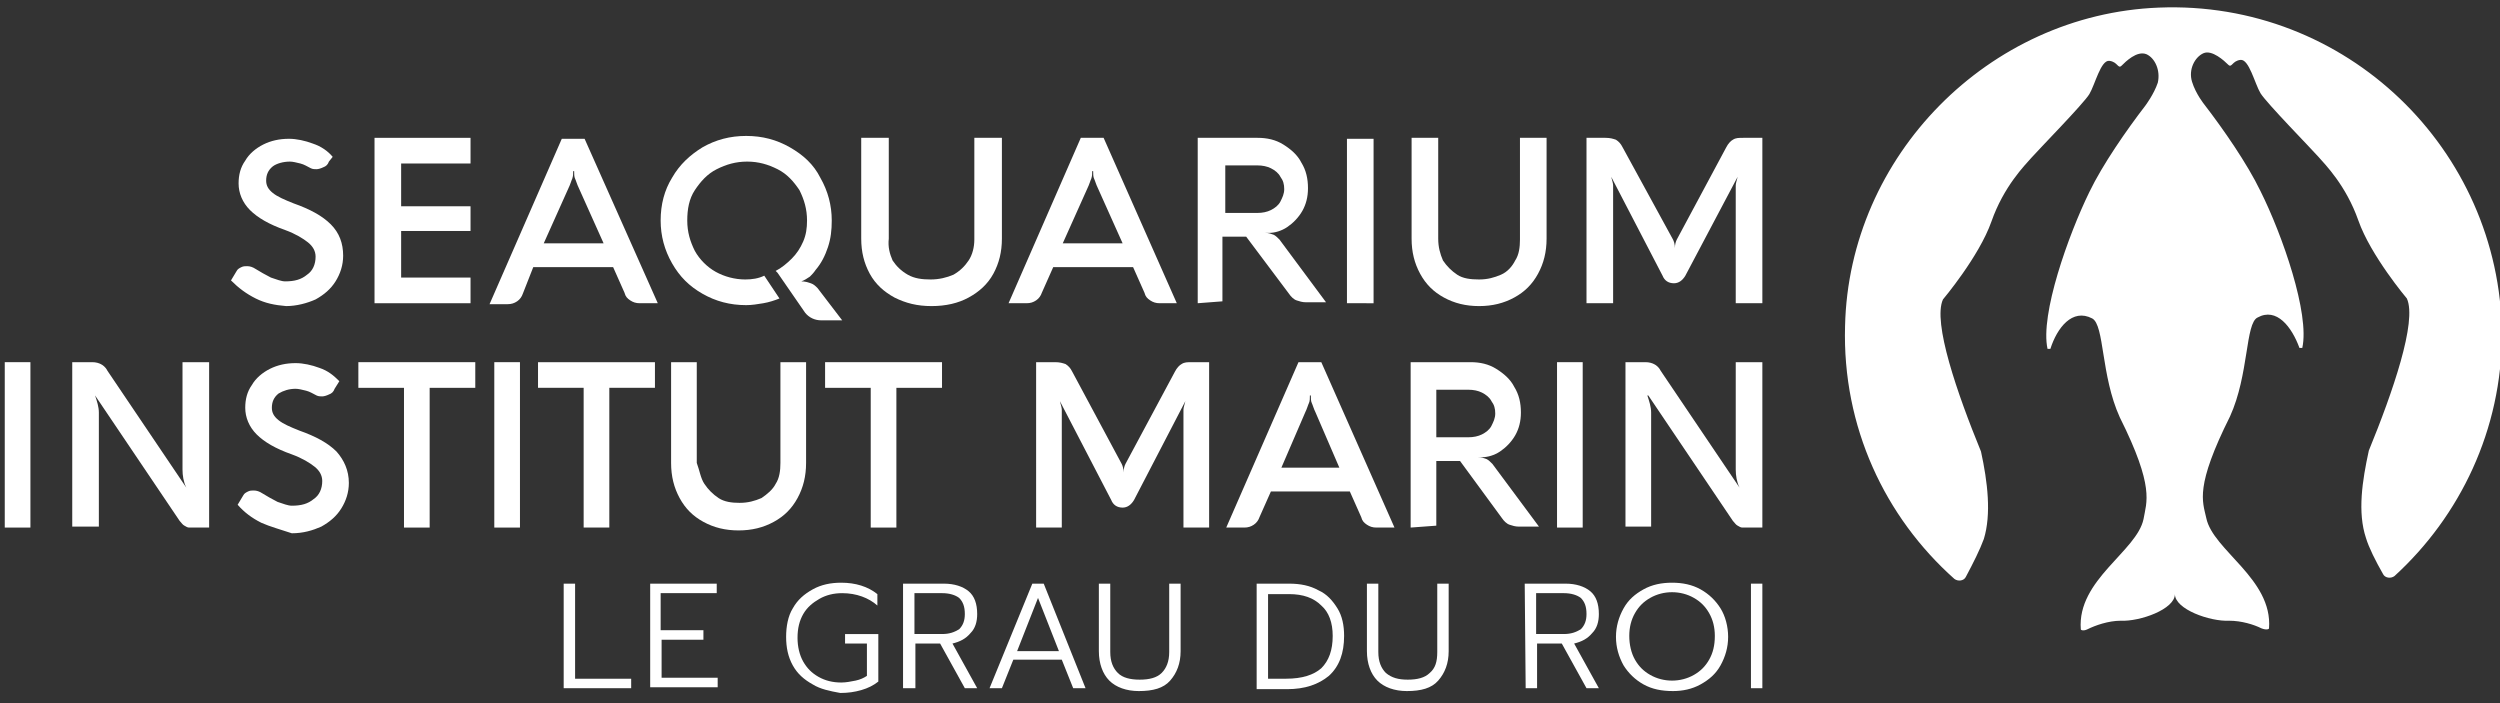
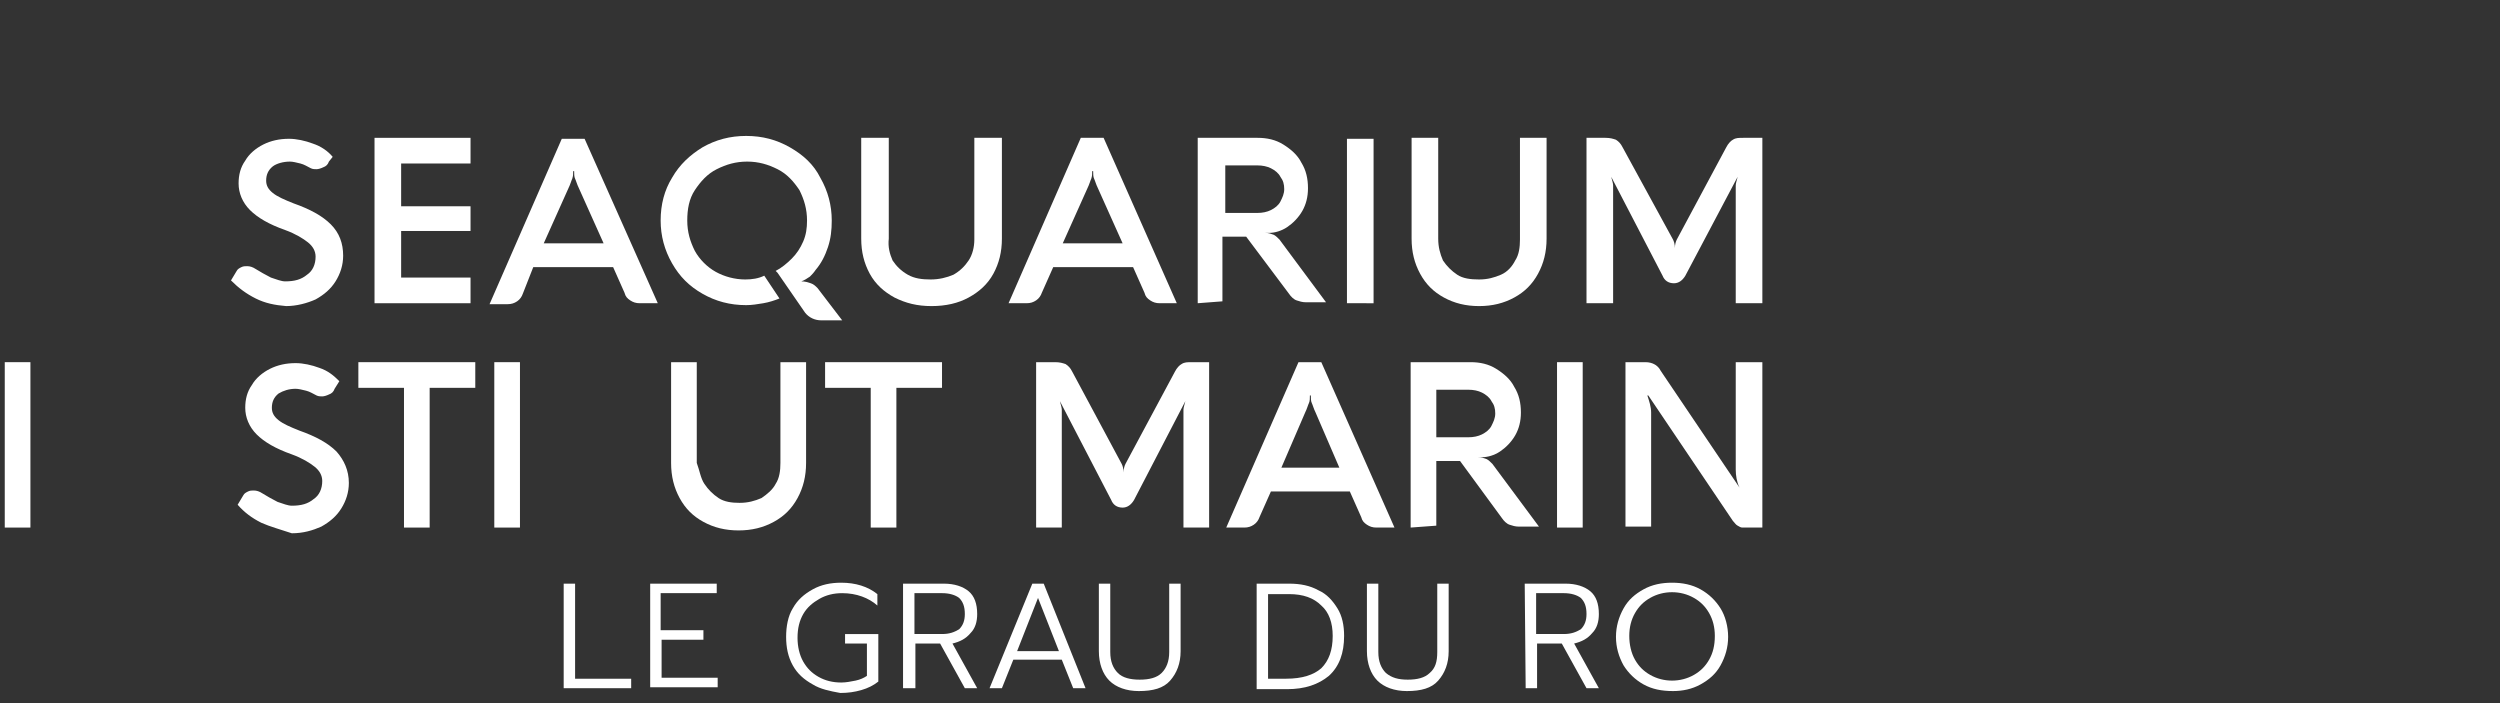
<svg xmlns="http://www.w3.org/2000/svg" version="1.1" id="Calque_1" x="0px" y="0px" viewBox="0 0 263 74" style="enable-background:new 0 0 263 74;" xml:space="preserve">
  <rect x="0" y="0" width="263" height="74" fill="#333333" stroke="none" />
  <style type="text/css">
	.st0{fill:#FFFFFF;}
</style>
  <g id="_x30_4_x5F_SEAQUARIUM_x5F_INSTITUT_x5F_MARIN-GRAU_x5F_DU_x5F_ROI-HORIZONTAL_x5F_BLEU_x5F_2_x5F_CMJN">
    <g>
      <g>
-         <path class="st0" d="M227.1,0.8c-17.9,0.7-32.6,15.6-33,33.5c-0.3,10.6,4.2,20.1,11.5,26.6c0.4,0.3,1,0.2,1.2-0.2     c0.8-1.5,1.5-2.9,1.9-4c0.8-2.6,0.4-6-0.3-9.2c-2.5-6.1-5.1-13.6-4-16c0,0,3.8-4.5,5.1-8.2c1.3-3.7,3.5-5.9,4.2-6.7     c0.7-0.8,5.5-5.7,6.1-6.7c0.6-1,1.2-3.6,2.1-3.5c0.9,0.1,0.9,0.9,1.3,0.5s1.6-1.6,2.6-1.2c0.9,0.4,1.5,1.7,1.2,3     c-0.4,1.2-1.3,2.4-1.3,2.4s0,0,0,0c-2,2.6-4.5,6.2-5.9,9.1c-2.2,4.5-5.2,12.9-4.4,16.5c0.2,0,0.2,0,0.3,0     c0.7-2.2,2.3-4.3,4.4-3.2c1.3,0.7,0.9,6,2.9,10.4c3.7,7.4,2.8,8.9,2.5,10.7c-0.7,3.4-7,6.4-6.6,11.6c0,0.1,0.3,0.2,0.7,0     c0.8-0.4,2.2-0.9,3.5-0.9c2,0.1,5.7-1.2,5.7-2.8l0,0l0,0c0,1.6,3.7,2.9,5.7,2.8c1.3,0,2.6,0.4,3.4,0.8c0.5,0.2,0.8,0.1,0.8,0     c0.4-5.2-5.9-8.2-6.6-11.6c-0.4-1.8-1.2-3.3,2.5-10.7c2-4.4,1.6-9.8,2.9-10.4c2-1.1,3.6,1,4.4,3.2c0.2,0,0.2,0,0.3,0     c0.8-3.6-2.1-11.9-4.4-16.5c-1.4-2.9-3.9-6.5-5.9-9.1c0,0,0,0,0,0s-0.9-1.1-1.3-2.4s0.3-2.6,1.2-3c0.9-0.4,2.2,0.8,2.6,1.2     c0.4,0.4,0.4-0.4,1.3-0.5c0.9-0.1,1.5,2.5,2.1,3.5c0.6,1,5.4,5.9,6.1,6.7c0.7,0.8,2.9,3,4.2,6.7c1.3,3.7,5.1,8.2,5.1,8.2     c1.1,2.4-1.5,9.9-4,16c-0.7,3.2-1.2,6.5-0.3,9.2c0.3,1,1,2.4,1.8,3.8c0.2,0.4,0.8,0.5,1.2,0.2c6.9-6.3,11.3-15.4,11.3-25.5     C263,15.7,246.8,0,227.1,0.8z" />
        <g>
          <g>
            <g>
              <path class="st0" d="M0.5,55.5V38.1h2.7v17.4H0.5z" />
-               <path class="st0" d="M22,38.1v17.4h-2.1c-0.2,0-0.3-0.1-0.5-0.2c-0.2-0.1-0.3-0.3-0.5-0.5l-8.9-13.2H10        c0.2,0.6,0.4,1.2,0.4,1.8l0,12H7.6V38.1h2.1c0.4,0,0.7,0.1,0.9,0.2c0.2,0.1,0.5,0.3,0.7,0.7l8.3,12.3h0        c-0.3-0.6-0.4-1.3-0.4-1.9V38.1L22,38.1L22,38.1z" />
              <path class="st0" d="M27.5,55c-1-0.5-1.8-1.1-2.5-1.9l0.6-1c0.1-0.2,0.3-0.3,0.5-0.4c0.2-0.1,0.4-0.1,0.6-0.1        c0.3,0,0.6,0.1,0.9,0.3c0.5,0.3,1,0.6,1.6,0.9c0.6,0.2,1.1,0.4,1.5,0.4c1,0,1.7-0.2,2.3-0.7c0.6-0.4,0.9-1.1,0.9-1.9        c0-0.6-0.3-1.1-0.8-1.5c-0.5-0.4-1.3-0.9-2.4-1.3c-1.7-0.6-2.9-1.3-3.7-2.1c-0.8-0.8-1.2-1.8-1.2-2.8c0-0.9,0.2-1.7,0.7-2.4        c0.4-0.7,1.1-1.3,1.9-1.7c0.8-0.4,1.7-0.6,2.7-0.6c0.8,0,1.7,0.2,2.5,0.5c0.9,0.3,1.5,0.8,2.1,1.4l-0.5,0.8        c-0.1,0.3-0.3,0.5-0.6,0.6c-0.2,0.1-0.5,0.2-0.7,0.2c-0.2,0-0.4,0-0.6-0.1c-0.4-0.2-0.7-0.4-1.1-0.5c-0.4-0.1-0.8-0.2-1.1-0.2        c-0.7,0-1.3,0.2-1.8,0.5c-0.5,0.4-0.7,0.9-0.7,1.5c0,0.5,0.2,0.9,0.7,1.3c0.5,0.4,1.2,0.7,2.2,1.1c1.7,0.6,3,1.3,3.9,2.2        c0.8,0.9,1.3,2,1.3,3.3c0,1-0.3,1.9-0.8,2.7c-0.5,0.8-1.2,1.4-2.1,1.9c-0.9,0.4-1.9,0.7-3.1,0.7C29.5,55.7,28.4,55.4,27.5,55z        " />
              <path class="st0" d="M37.7,38.1h12.3v2.7h-4.8v14.7h-2.7V40.8h-4.8L37.7,38.1L37.7,38.1z" />
            </g>
            <path class="st0" d="M52,55.5V38.1h2.7v17.4H52z" />
-             <path class="st0" d="M56.6,38.1h12.3v2.7h-4.8v14.7h-2.7V40.8h-4.8V38.1z" />
            <path class="st0" d="M74.1,50.9c0.4,0.6,0.9,1.1,1.5,1.5c0.6,0.4,1.4,0.5,2.2,0.5c0.9,0,1.6-0.2,2.3-0.5       c0.6-0.4,1.2-0.9,1.5-1.5c0.4-0.6,0.5-1.4,0.5-2.2V38.1h2.7v10.6c0,1.4-0.3,2.6-0.9,3.7c-0.6,1.1-1.4,1.9-2.5,2.5       c-1.1,0.6-2.3,0.9-3.7,0.9c-1.4,0-2.6-0.3-3.7-0.9c-1.1-0.6-1.9-1.4-2.5-2.5c-0.6-1.1-0.9-2.3-0.9-3.7V38.1h2.7v10.6       C73.6,49.5,73.7,50.3,74.1,50.9z" />
            <path class="st0" d="M86.8,38.1h12.3v2.7h-4.8v14.7h-2.7V40.8h-4.8V38.1z" />
            <path class="st0" d="M127.2,38.1v17.4h-2.7V43.1c0-0.2,0.1-0.5,0.2-0.9h0l-5.4,10.4c-0.3,0.5-0.7,0.8-1.2,0.8       c-0.6,0-1-0.3-1.2-0.8l-5.4-10.4h0c0.1,0.4,0.2,0.7,0.2,0.9v12.4h-2.7V38.1h2c0.5,0,0.8,0.1,1.1,0.2c0.3,0.2,0.5,0.4,0.7,0.8       l5.2,9.7c0.1,0.2,0.2,0.5,0.2,0.9h0c0-0.4,0.1-0.7,0.2-0.9l5.2-9.7c0.2-0.4,0.5-0.7,0.7-0.8c0.3-0.2,0.6-0.2,1.1-0.2H127.2z" />
            <path class="st0" d="M146.7,55.5h-1.9c-0.4,0-0.7-0.1-1-0.3c-0.3-0.2-0.5-0.4-0.6-0.8l-1.2-2.7h-8.3l-1.2,2.7       c-0.1,0.3-0.3,0.6-0.6,0.8c-0.3,0.2-0.6,0.3-1,0.3h-1.9l7.6-17.4h2.4L146.7,55.5z M140.9,49.2l-2.5-5.8c-0.2-0.4-0.3-0.8-0.4-1       c-0.1-0.2-0.1-0.5-0.1-0.8h-0.1c0,0.3,0,0.6-0.1,0.8c-0.1,0.2-0.2,0.6-0.4,1l-2.5,5.8H140.9z" />
            <path class="st0" d="M148.4,55.5V38.1h6.3c1,0,1.9,0.2,2.7,0.7c0.8,0.5,1.5,1.1,1.9,1.9c0.5,0.8,0.7,1.7,0.7,2.7       c0,0.9-0.2,1.7-0.6,2.4c-0.4,0.7-1,1.3-1.6,1.7c-0.6,0.4-1.3,0.6-1.9,0.6l-0.4,0v0c0.4,0,0.6,0.1,0.9,0.2       c0.2,0.1,0.4,0.3,0.6,0.5l4.9,6.6h-2.1c-0.4,0-0.7-0.1-1-0.2c-0.3-0.1-0.6-0.4-0.8-0.7l-4.4-6h-2.5v6.8L148.4,55.5L148.4,55.5z        M151.1,46h3.4c0.5,0,1-0.1,1.4-0.3c0.4-0.2,0.8-0.5,1-0.9c0.2-0.4,0.4-0.8,0.4-1.3c0-0.5-0.1-0.9-0.4-1.3       c-0.2-0.4-0.6-0.7-1-0.9s-0.9-0.3-1.4-0.3h-3.4V46z" />
            <path class="st0" d="M163.8,55.5V38.1h2.7v17.4H163.8z" />
            <path class="st0" d="M185.4,38.1v17.4h-2.1c-0.2,0-0.3-0.1-0.5-0.2c-0.2-0.1-0.3-0.3-0.5-0.5l-8.9-13.2h-0.1       c0.2,0.6,0.4,1.2,0.4,1.8l0,12h-2.7V38.1h2.1c0.4,0,0.7,0.1,0.9,0.2c0.2,0.1,0.5,0.3,0.7,0.7l8.3,12.3h0       c-0.3-0.6-0.4-1.3-0.4-1.9V38.1L185.4,38.1L185.4,38.1z" />
          </g>
          <g>
            <path class="st0" d="M26.9,31.4c-1-0.5-1.8-1.1-2.6-1.9l0.6-1c0.1-0.2,0.3-0.3,0.5-0.4c0.2-0.1,0.4-0.1,0.6-0.1       c0.3,0,0.6,0.1,0.9,0.3c0.5,0.3,1,0.6,1.6,0.9c0.6,0.2,1.1,0.4,1.5,0.4c1,0,1.7-0.2,2.3-0.7c0.6-0.4,0.9-1.1,0.9-1.9       c0-0.6-0.3-1.1-0.8-1.5c-0.5-0.4-1.3-0.9-2.4-1.3c-1.7-0.6-2.9-1.3-3.7-2.1c-0.8-0.8-1.2-1.8-1.2-2.8c0-0.9,0.2-1.7,0.7-2.4       c0.4-0.7,1.1-1.3,1.9-1.7c0.8-0.4,1.7-0.6,2.7-0.6c0.8,0,1.7,0.2,2.5,0.5c0.9,0.3,1.6,0.8,2.1,1.4L34.6,17       c-0.1,0.3-0.3,0.5-0.6,0.6c-0.2,0.1-0.5,0.2-0.7,0.2c-0.2,0-0.4,0-0.6-0.1c-0.4-0.2-0.7-0.4-1.1-0.5c-0.4-0.1-0.8-0.2-1.1-0.2       c-0.7,0-1.4,0.2-1.8,0.5C28.2,17.9,28,18.4,28,19c0,0.5,0.2,0.9,0.7,1.3c0.5,0.4,1.2,0.7,2.2,1.1c1.7,0.6,3,1.3,3.9,2.2       c0.9,0.9,1.3,2,1.3,3.3c0,1-0.3,1.9-0.8,2.7c-0.5,0.8-1.2,1.4-2.1,1.9c-0.9,0.4-2,0.7-3.1,0.7C28.9,32.1,27.9,31.9,26.9,31.4z" />
            <path class="st0" d="M39.4,31.9V14.5h10.1v2.7h-7.3v4.5h7.3v2.6h-7.3v4.9h7.3v2.7L39.4,31.9L39.4,31.9z" />
            <path class="st0" d="M69.2,31.9h-1.9c-0.4,0-0.7-0.1-1-0.3c-0.3-0.2-0.5-0.4-0.6-0.8l-1.2-2.7h-8.4L55,30.9       c-0.1,0.3-0.3,0.6-0.6,0.8c-0.3,0.2-0.6,0.3-1,0.3h-1.9l7.6-17.4h2.4L69.2,31.9z M63.5,25.6l-2.6-5.8c-0.2-0.4-0.3-0.8-0.4-1       c-0.1-0.2-0.1-0.5-0.1-0.8h-0.1c0,0.3,0,0.5-0.1,0.8c-0.1,0.2-0.2,0.6-0.4,1l-2.6,5.8H63.5z" />
            <path class="st0" d="M88.6,33.7h-2.2c-0.7,0-1.3-0.3-1.7-0.8l-2.9-4.2l-0.2-0.2c0.6-0.3,1.2-0.8,1.7-1.3       c0.5-0.5,0.9-1.1,1.2-1.8c0.3-0.7,0.4-1.4,0.4-2.2c0-1.2-0.3-2.2-0.8-3.2c-0.6-0.9-1.3-1.7-2.3-2.2c-1-0.5-2-0.8-3.2-0.8       s-2.2,0.3-3.2,0.8c-1,0.5-1.7,1.3-2.3,2.2c-0.6,0.9-0.8,2-0.8,3.2c0,1.2,0.3,2.2,0.8,3.2c0.5,0.9,1.3,1.7,2.2,2.2       s2,0.8,3.1,0.8c0.7,0,1.4-0.1,2-0.4l1.6,2.4c-0.5,0.2-1.1,0.4-1.7,0.5c-0.6,0.1-1.2,0.2-1.8,0.2c-1.7,0-3.2-0.4-4.6-1.2       c-1.4-0.8-2.4-1.8-3.2-3.2c-0.8-1.4-1.2-2.9-1.2-4.5c0-1.7,0.4-3.2,1.2-4.5c0.8-1.4,1.9-2.4,3.2-3.2c1.4-0.8,2.9-1.2,4.6-1.2       c1.7,0,3.2,0.4,4.6,1.2c1.4,0.8,2.5,1.8,3.2,3.2c0.8,1.4,1.2,2.9,1.2,4.5c0,1-0.1,1.9-0.4,2.8c-0.3,0.9-0.7,1.7-1.3,2.4       c-0.2,0.3-0.4,0.5-0.6,0.7c-0.3,0.2-0.6,0.4-0.9,0.5c0.4,0,0.7,0.1,1,0.2c0.3,0.1,0.5,0.3,0.7,0.5L88.6,33.7z" />
            <path class="st0" d="M93.9,27.4c0.4,0.6,0.9,1.1,1.6,1.5c0.7,0.4,1.5,0.5,2.4,0.5c0.9,0,1.7-0.2,2.4-0.5       c0.7-0.4,1.2-0.9,1.6-1.5c0.4-0.6,0.6-1.4,0.6-2.2V14.5h2.9v10.6c0,1.4-0.3,2.6-0.9,3.7c-0.6,1.1-1.5,1.9-2.6,2.5       c-1.1,0.6-2.4,0.9-3.9,0.9c-1.5,0-2.7-0.3-3.9-0.9c-1.1-0.6-2-1.4-2.6-2.5c-0.6-1.1-0.9-2.3-0.9-3.7V14.5h2.9v10.6       C93.4,26,93.6,26.7,93.9,27.4z" />
            <path class="st0" d="M123.8,31.9H122c-0.4,0-0.7-0.1-1-0.3c-0.3-0.2-0.5-0.4-0.6-0.8l-1.2-2.7h-8.4l-1.2,2.7       c-0.1,0.3-0.3,0.6-0.6,0.8c-0.3,0.2-0.6,0.3-1,0.3h-1.9l7.6-17.4h2.4L123.8,31.9z M118.1,25.6l-2.6-5.8c-0.2-0.4-0.3-0.8-0.4-1       c-0.1-0.2-0.1-0.5-0.1-0.8h-0.1c0,0.3,0,0.5-0.1,0.8c-0.1,0.2-0.2,0.6-0.4,1l-2.6,5.8H118.1z" />
-             <path class="st0" d="M126,31.9V14.5h6.3c1,0,1.9,0.2,2.7,0.7c0.8,0.5,1.5,1.1,1.9,1.9c0.5,0.8,0.7,1.7,0.7,2.7       c0,0.9-0.2,1.7-0.6,2.4c-0.4,0.7-1,1.3-1.6,1.7c-0.6,0.4-1.3,0.6-1.9,0.6l-0.4,0v0c0.4,0,0.6,0.1,0.9,0.2       c0.2,0.1,0.4,0.3,0.6,0.5l4.9,6.6h-2.1c-0.4,0-0.7-0.1-1-0.2c-0.3-0.1-0.6-0.4-0.8-0.7l-4.5-6h-2.5v6.8L126,31.9L126,31.9z        M128.8,22.4h3.5c0.5,0,1-0.1,1.4-0.3c0.4-0.2,0.8-0.5,1-0.9c0.2-0.4,0.4-0.8,0.4-1.3c0-0.5-0.1-0.9-0.4-1.3       c-0.2-0.4-0.6-0.7-1-0.9c-0.4-0.2-0.9-0.3-1.4-0.3h-3.4V22.4z" />
+             <path class="st0" d="M126,31.9V14.5h6.3c1,0,1.9,0.2,2.7,0.7c0.8,0.5,1.5,1.1,1.9,1.9c0.5,0.8,0.7,1.7,0.7,2.7       c0,0.9-0.2,1.7-0.6,2.4c-0.4,0.7-1,1.3-1.6,1.7c-0.6,0.4-1.3,0.6-1.9,0.6l-0.4,0v0c0.4,0,0.6,0.1,0.9,0.2       c0.2,0.1,0.4,0.3,0.6,0.5l4.9,6.6h-2.1c-0.4,0-0.7-0.1-1-0.2c-0.3-0.1-0.6-0.4-0.8-0.7l-4.5-6h-2.5v6.8L126,31.9L126,31.9z        M128.8,22.4h3.5c0.5,0,1-0.1,1.4-0.3c0.4-0.2,0.8-0.5,1-0.9c0.2-0.4,0.4-0.8,0.4-1.3c0-0.5-0.1-0.9-0.4-1.3       c-0.2-0.4-0.6-0.7-1-0.9c-0.4-0.2-0.9-0.3-1.4-0.3h-3.4V22.4" />
            <path class="st0" d="M141.7,31.9V14.6h2.8v17.3H141.7z" />
            <path class="st0" d="M151.8,27.4c0.4,0.6,0.9,1.1,1.5,1.5c0.6,0.4,1.4,0.5,2.3,0.5c0.9,0,1.6-0.2,2.3-0.5s1.2-0.9,1.5-1.5       c0.4-0.6,0.5-1.4,0.5-2.2V14.5h2.8v10.6c0,1.4-0.3,2.6-0.9,3.7c-0.6,1.1-1.4,1.9-2.5,2.5c-1.1,0.6-2.3,0.9-3.7,0.9       c-1.4,0-2.6-0.3-3.7-0.9c-1.1-0.6-1.9-1.4-2.5-2.5c-0.6-1.1-0.9-2.3-0.9-3.7V14.5h2.8v10.6C151.3,26,151.5,26.7,151.8,27.4z" />
            <path class="st0" d="M185.4,14.5v17.4h-2.8V19.5c0-0.2,0.1-0.5,0.2-0.9h0L177.3,29c-0.3,0.5-0.7,0.8-1.2,0.8       c-0.6,0-1-0.3-1.2-0.8l-5.4-10.4h0c0.1,0.4,0.2,0.7,0.2,0.9v12.4h-2.8V14.5h2c0.5,0,0.8,0.1,1.1,0.2c0.3,0.2,0.5,0.4,0.7,0.8       l5.3,9.7c0.1,0.2,0.2,0.5,0.2,0.9h0c0-0.4,0.1-0.7,0.2-0.9l5.2-9.7c0.2-0.4,0.5-0.7,0.7-0.8c0.3-0.2,0.6-0.2,1.1-0.2       L185.4,14.5L185.4,14.5z" />
          </g>
        </g>
      </g>
      <g>
        <g>
          <g>
            <path class="st0" d="M59.3,61.4h1.2v10h5.9v1h-7.1V61.4z" />
            <path class="st0" d="M68.3,61.4h7.1v1h-5.9v3.9H74v1h-4.4v4h5.9v1h-7.1V61.4z" />
            <path class="st0" d="M85.5,72c-0.9-0.5-1.6-1.1-2.1-2c-0.5-0.9-0.7-1.9-0.7-3c0-1.1,0.2-2.2,0.7-3c0.5-0.9,1.2-1.5,2.1-2       c0.9-0.5,1.9-0.7,3-0.7c1.5,0,2.8,0.4,3.8,1.2v1.2c-0.9-0.8-2.2-1.3-3.7-1.3c-0.9,0-1.7,0.2-2.4,0.6c-0.7,0.4-1.3,0.9-1.7,1.6       c-0.4,0.7-0.6,1.5-0.6,2.5c0,0.9,0.2,1.8,0.6,2.5c0.4,0.7,0.9,1.2,1.6,1.6c0.7,0.4,1.5,0.6,2.4,0.6c0.5,0,1-0.1,1.5-0.2       c0.5-0.1,0.9-0.3,1.2-0.5v-3.4h-2.3v-1h3.5v5c-0.5,0.4-1.1,0.7-1.8,0.9c-0.7,0.2-1.4,0.3-2.2,0.3C87.3,72.7,86.3,72.5,85.5,72z       " />
            <path class="st0" d="M95,61.4h4.3c1.1,0,2,0.3,2.6,0.8c0.6,0.5,0.9,1.3,0.9,2.4c0,0.8-0.2,1.5-0.7,2c-0.5,0.6-1.1,0.9-1.9,1.1       l2.6,4.7h-1.3l-2.6-4.7h-2.6v4.7H95L95,61.4L95,61.4z M99.1,66.7c0.8,0,1.3-0.2,1.8-0.5c0.4-0.4,0.6-0.9,0.6-1.6       c0-0.8-0.2-1.3-0.6-1.7c-0.4-0.3-1-0.5-1.8-0.5h-2.9v4.3L99.1,66.7L99.1,66.7z" />
            <path class="st0" d="M108.6,61.4h1.2l4.4,11h-1.3l-1.2-3h-5.1l-1.2,3h-1.3L108.6,61.4z M111.4,68.5l-2.2-5.6l-2.2,5.6H111.4z" />
            <path class="st0" d="M116.7,71.6c-0.7-0.7-1.1-1.8-1.1-3.1v-7.1h1.2v7.2c0,1,0.3,1.7,0.8,2.2s1.3,0.7,2.3,0.7       c1,0,1.8-0.2,2.3-0.7s0.8-1.2,0.8-2.2v-7.2h1.2v7.1c0,1.3-0.4,2.3-1.1,3.1s-1.8,1.1-3.3,1.1C118.5,72.7,117.4,72.3,116.7,71.6z       " />
            <path class="st0" d="M132.2,61.4h3.4c1.2,0,2.2,0.2,3.1,0.7c0.9,0.4,1.5,1.1,2,1.9c0.5,0.8,0.7,1.8,0.7,2.9       c0,1.8-0.5,3.2-1.6,4.2c-1.1,0.9-2.5,1.4-4.4,1.4h-3.2L132.2,61.4L132.2,61.4z M135.3,71.4c1.7,0,2.9-0.4,3.7-1.1       c0.8-0.8,1.2-1.9,1.2-3.4c0-1.4-0.4-2.5-1.2-3.2c-0.8-0.8-1.9-1.2-3.4-1.2h-2.2v8.9L135.3,71.4L135.3,71.4z" />
            <path class="st0" d="M144.9,71.6c-0.7-0.7-1.1-1.8-1.1-3.1v-7.1h1.2v7.2c0,1,0.3,1.7,0.8,2.2c0.6,0.5,1.3,0.7,2.3,0.7       s1.8-0.2,2.3-0.7c0.6-0.5,0.8-1.2,0.8-2.2v-7.2h1.2v7.1c0,1.3-0.4,2.3-1.1,3.1s-1.8,1.1-3.3,1.1       C146.7,72.7,145.6,72.3,144.9,71.6z" />
            <path class="st0" d="M160.4,61.4h4.3c1.1,0,2,0.3,2.6,0.8c0.6,0.5,0.9,1.3,0.9,2.4c0,0.8-0.2,1.5-0.7,2       c-0.5,0.6-1.1,0.9-1.9,1.1l2.6,4.7h-1.3l-2.6-4.7h-2.6v4.7h-1.2L160.4,61.4L160.4,61.4z M164.5,66.7c0.8,0,1.3-0.2,1.8-0.5       c0.4-0.4,0.6-0.9,0.6-1.6c0-0.8-0.2-1.3-0.6-1.7c-0.4-0.3-1-0.5-1.8-0.5h-2.9v4.3L164.5,66.7L164.5,66.7z" />
            <path class="st0" d="M172.9,72c-0.9-0.5-1.6-1.2-2.1-2c-0.5-0.9-0.8-1.9-0.8-3c0-1.1,0.3-2.1,0.8-3c0.5-0.9,1.2-1.5,2.1-2       c0.9-0.5,1.9-0.7,3-0.7c1.1,0,2.1,0.2,3,0.7c0.9,0.5,1.6,1.2,2.1,2s0.8,1.9,0.8,3c0,1.1-0.3,2.1-0.8,3c-0.5,0.9-1.2,1.5-2.1,2       c-0.9,0.5-1.9,0.7-2.9,0.7C174.8,72.7,173.8,72.5,172.9,72z M178.2,71c0.7-0.4,1.2-0.9,1.6-1.6c0.4-0.7,0.6-1.5,0.6-2.5       c0-0.9-0.2-1.7-0.6-2.4c-0.4-0.7-0.9-1.2-1.6-1.6c-0.7-0.4-1.5-0.6-2.3-0.6c-0.8,0-1.6,0.2-2.3,0.6s-1.2,0.9-1.6,1.6       c-0.4,0.7-0.6,1.5-0.6,2.4c0,0.9,0.2,1.8,0.6,2.5c0.4,0.7,0.9,1.2,1.6,1.6c0.7,0.4,1.5,0.6,2.3,0.6       C176.7,71.6,177.5,71.4,178.2,71z" />
-             <path class="st0" d="M184.2,61.4h1.2v11h-1.2V61.4z" />
          </g>
        </g>
      </g>
    </g>
  </g>
  <g id="_x30_4_x5F_SEAQUARIUM_x5F_INSTITUT_x5F_MARIN-GRAU_x5F_DU_x5F_ROI-VERTICAL_x5F_BLEU_x5F_2_x5F_RVB">
</g>
</svg>